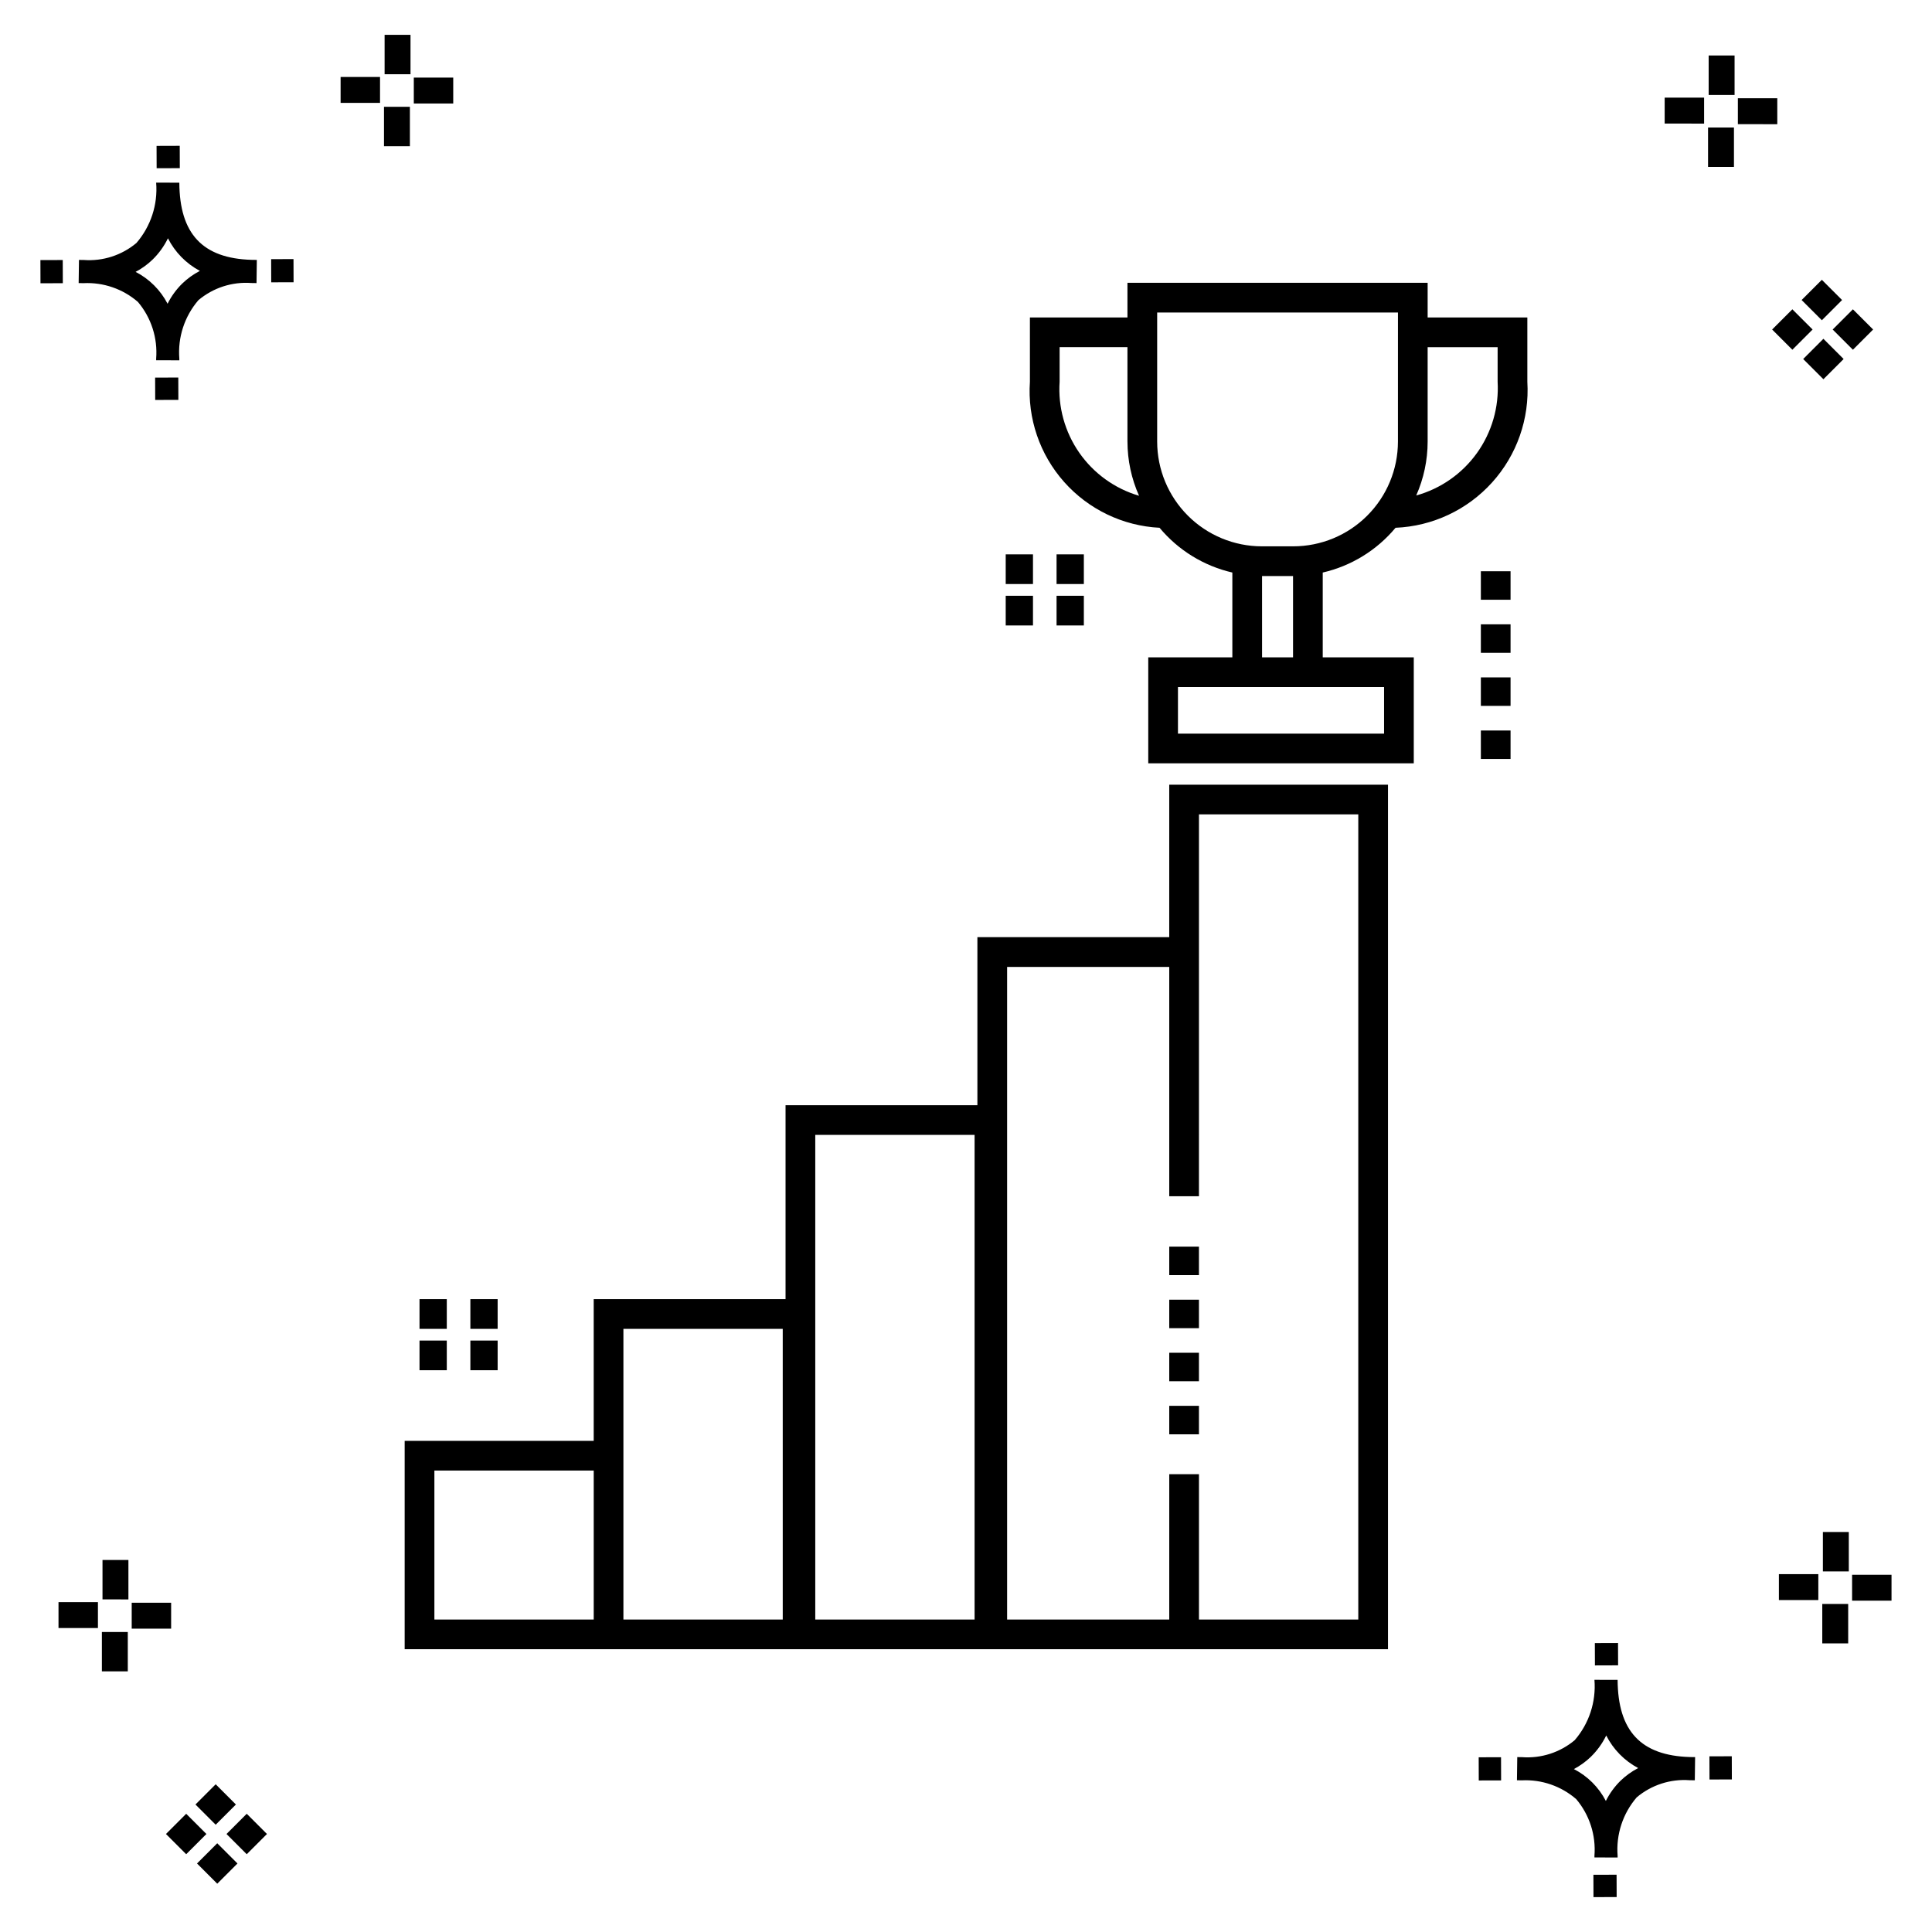
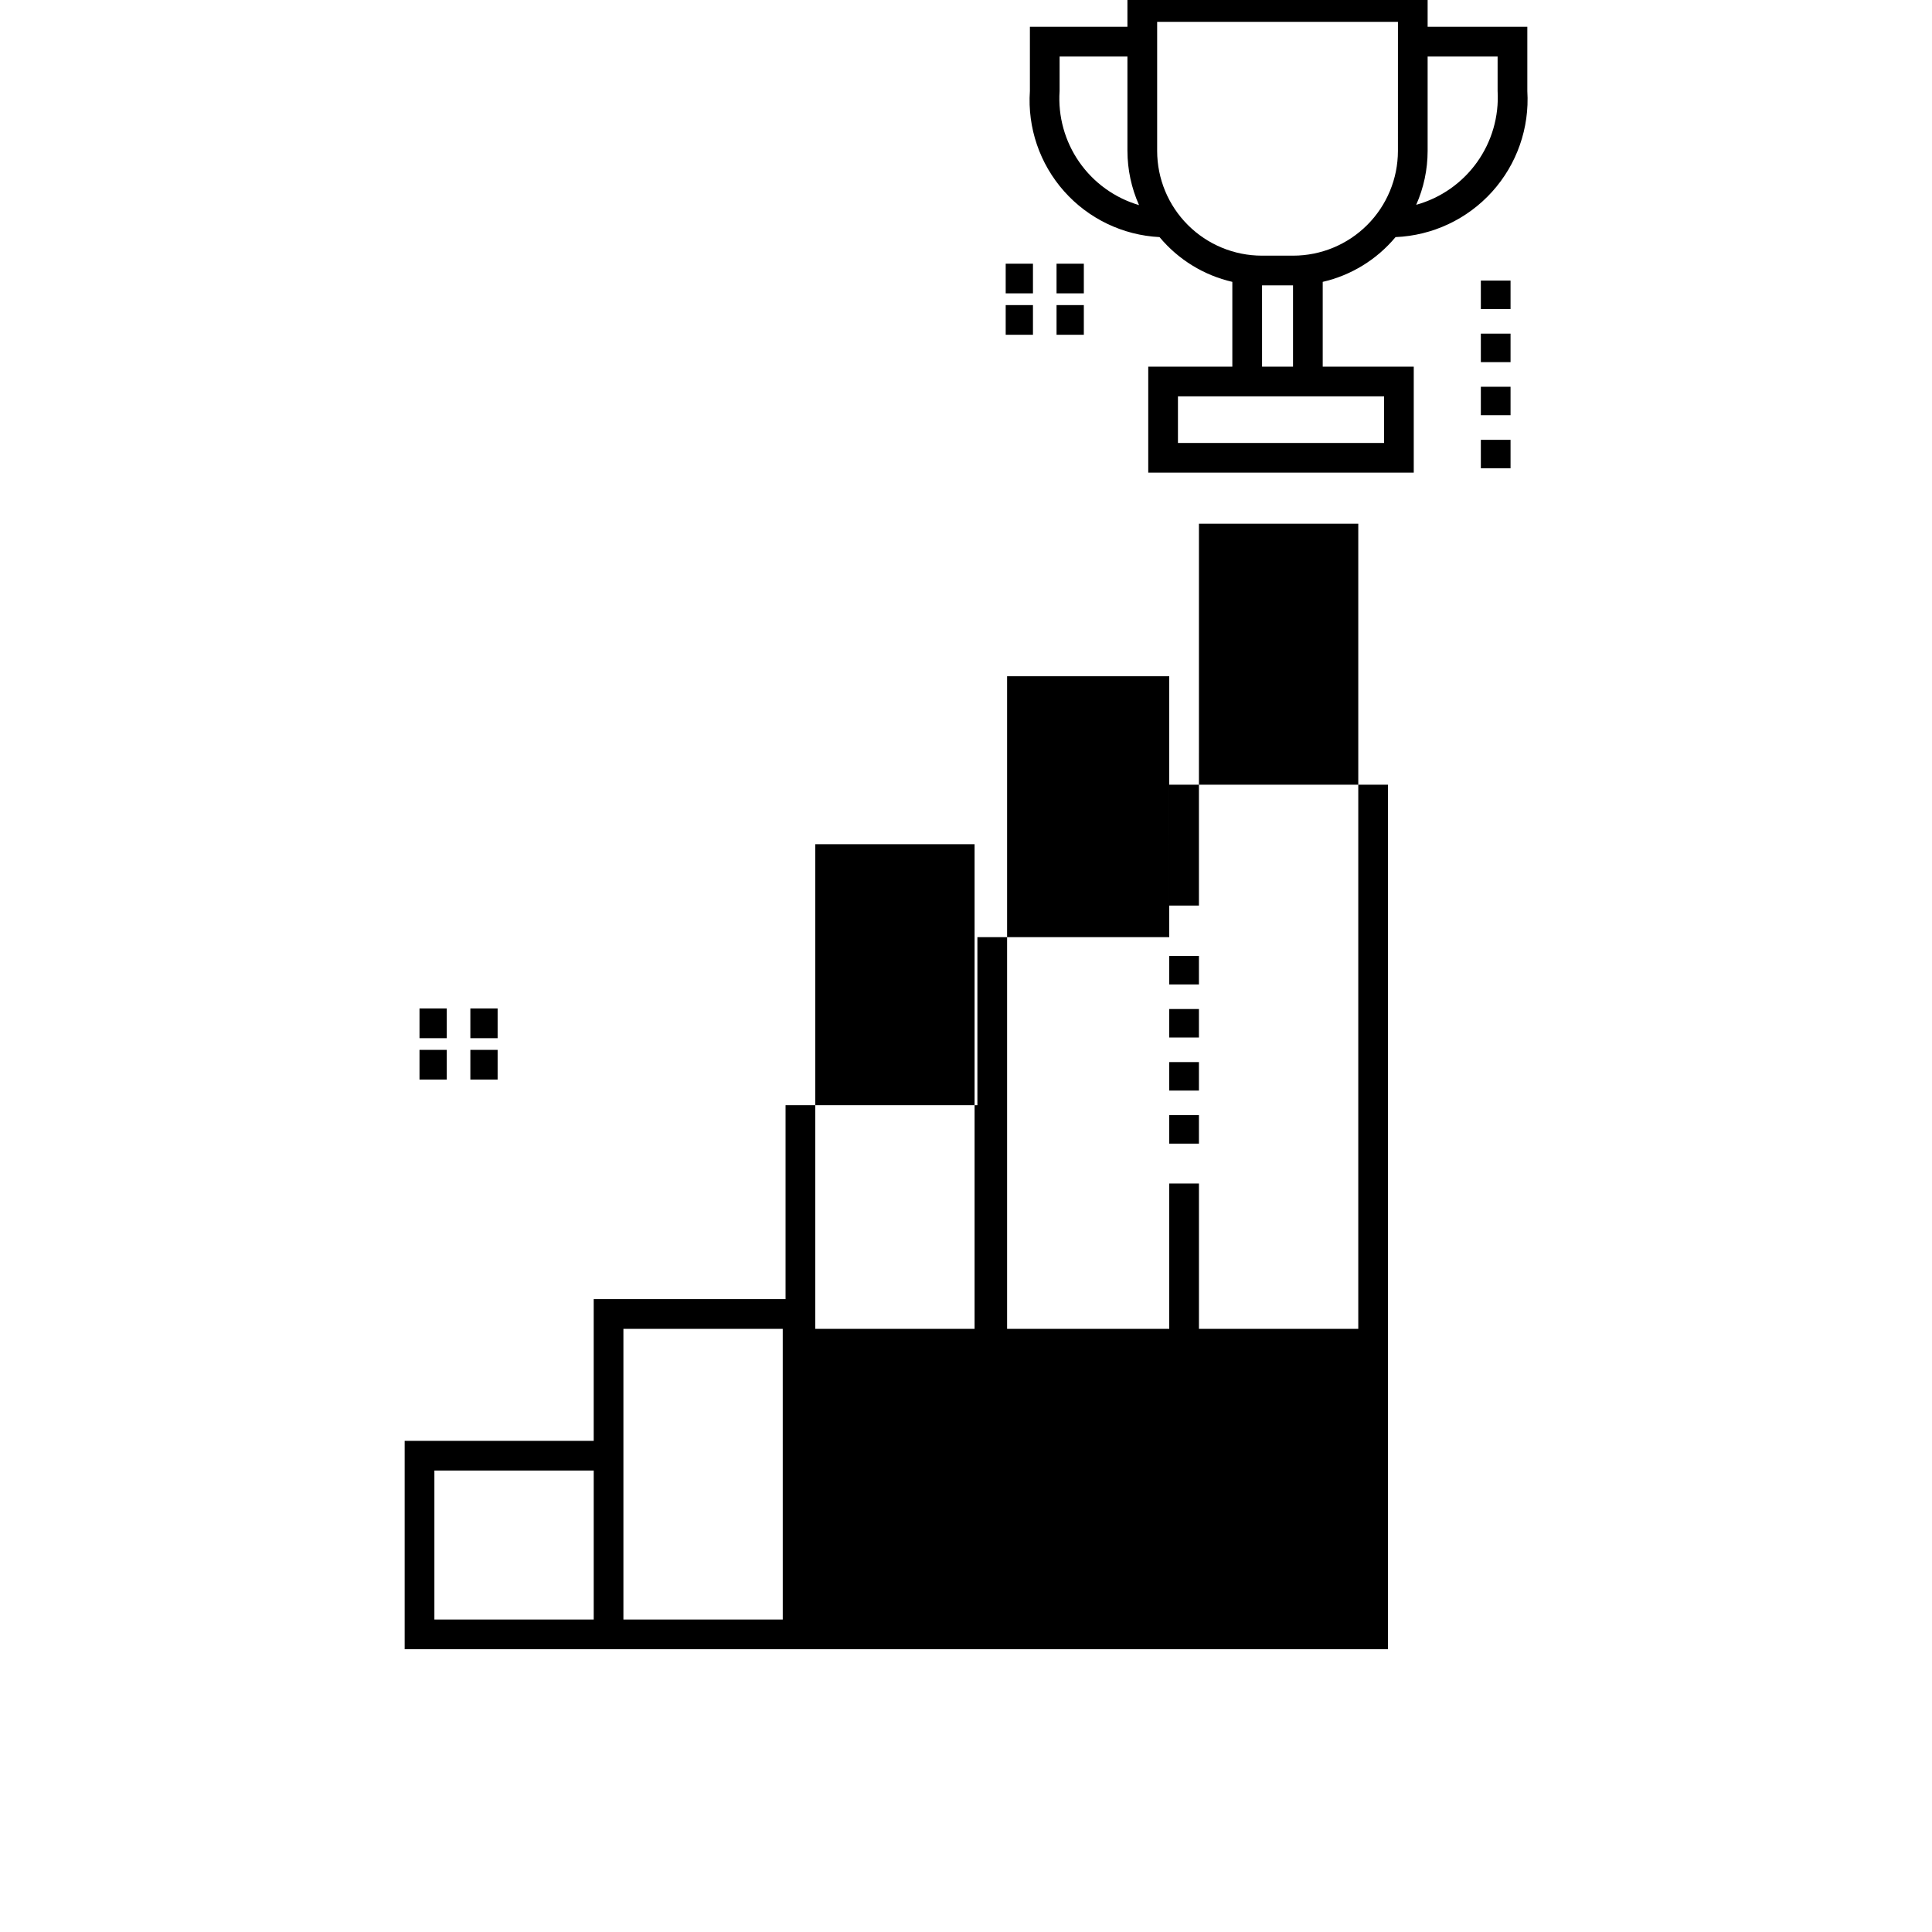
<svg xmlns="http://www.w3.org/2000/svg" fill="#000000" width="800px" height="800px" version="1.1" viewBox="144 144 512 512">
  <g>
-     <path d="m191.25 244.05 0.02 5.922-6.141 0.02-0.02-5.922zm19.43-31.188c0.43 0.023 0.914 0.008 1.383 0.02l-0.082 6.141c-0.441 0.008-0.914-0.004-1.363-0.02-5.094-0.375-10.129 1.258-14.035 4.543-3.688 4.285-5.508 9.867-5.059 15.504v0.441l-6.141-0.016v-0.438c0.43-5.449-1.309-10.848-4.836-15.023-3.984-3.449-9.145-5.231-14.406-4.973h-0.004c-0.426 0-0.855-0.008-1.293-0.02l0.086-6.141c0.434 0 0.863 0.008 1.285 0.02h0.004c5.051 0.367 10.043-1.246 13.926-4.496 3.816-4.414 5.707-10.18 5.238-16l6.141 0.008c0.07 13.547 6.168 20.074 19.156 20.449zm-13.707 2.922v0.004c-3.644-1.938-6.602-4.953-8.465-8.637-1.027 2.113-2.418 4.035-4.102 5.672-1.332 1.281-2.836 2.367-4.469 3.227 3.633 1.871 6.594 4.824 8.473 8.449 0.988-1.988 2.301-3.797 3.887-5.352 1.387-1.344 2.961-2.473 4.676-3.359zm-42.266-2.856 0.02 6.141 5.922-0.016-0.02-6.141zm67.074-0.266-5.926 0.016 0.02 6.141 5.926-0.016zm-30.129-24.098-0.02-5.922-6.141 0.02 0.02 5.922zm435.57 45.219 5.359 5.359-5.359 5.359-5.359-5.359zm7.816-7.816 5.359 5.359-5.359 5.359-5.359-5.359zm-16.043 0 5.359 5.359-5.359 5.359-5.359-5.359zm7.816-7.816 5.359 5.359-5.359 5.359-5.359-5.359zm-11.809-41.238-10.449-0.004v-6.867h10.449zm-19.398-0.164-10.449-0.004v-6.867h10.449zm7.914 11.484h-6.867v-10.438h6.867zm0.164-19.07-6.867-0.004v-10.449h6.867zm-339.57 2.266-10.449-0.004v-6.867h10.449zm-19.398-0.164-10.449-0.004v-6.867h10.449zm7.914 11.484h-6.867v-10.441h6.867zm0.164-19.07h-6.867v-10.453h6.867zm313.48 477.16 0.02 5.922 6.141-0.02-0.02-5.922zm25.57-31.203c0.43 0.023 0.914 0.008 1.383 0.02l-0.082 6.141c-0.441 0.008-0.914-0.004-1.363-0.02-5.09-0.375-10.129 1.254-14.031 4.539-3.691 4.285-5.512 9.867-5.062 15.504v0.441l-6.141-0.016v-0.438c0.43-5.449-1.309-10.848-4.836-15.023-3.984-3.449-9.141-5.231-14.406-4.973h-0.004c-0.426 0-0.855-0.008-1.293-0.02l0.086-6.141c0.434 0 0.863 0.008 1.285 0.02h0.004c5.051 0.367 10.043-1.246 13.926-4.496 3.82-4.414 5.707-10.18 5.238-16l6.141 0.008c0.07 13.551 6.168 20.078 19.156 20.453zm-13.707 2.922c-3.644-1.938-6.602-4.953-8.465-8.637-1.027 2.117-2.418 4.035-4.102 5.676-1.332 1.277-2.836 2.363-4.469 3.227 3.633 1.867 6.594 4.82 8.473 8.449 0.988-1.988 2.305-3.797 3.887-5.356 1.387-1.34 2.961-2.473 4.676-3.359zm-42.266-2.856 0.02 6.141 5.922-0.016-0.02-6.141zm67.074-0.27-5.926 0.016 0.02 6.141 5.926-0.016zm-30.129-24.098-0.02-5.922-6.141 0.02 0.02 5.922zm72.461-17.141h-10.449v-6.867h10.449zm-19.398-0.164h-10.449v-6.867h10.449zm7.914 11.484h-6.867v-10.438h6.867zm0.164-19.07h-6.867v-10.449h6.867zm-432.38 72.043 5.359 5.359-5.359 5.359-5.359-5.359zm7.816-7.816 5.359 5.359-5.359 5.359-5.359-5.359zm-16.043 0 5.359 5.359-5.359 5.359-5.359-5.359zm7.816-7.816 5.359 5.359-5.359 5.359-5.359-5.359zm-11.809-41.238-10.449-0.004v-6.867h10.449zm-19.398-0.164-10.449-0.004v-6.867h10.449zm7.914 11.484-6.867-0.008v-10.434h6.867zm0.164-19.07-6.867-0.008v-10.445h6.867z" />
-     <path d="m453.86 392.36h-50.84v44.527h-50.84v51.398h-50.844v37.555h-50.094v55.219h260.59v-229.11h-57.969zm-152.52 180.83h-42.223v-39.477h42.223zm50.098 0h-42.227v-77.031h42.223zm50.84 0h-42.223v-128.43h42.223zm59.461-213.37h42.223v213.37h-42.223v-38.516h-7.871l-0.004 38.516h-42.969v-172.95h42.969v60.777h7.871zm60.602-131.69v-9.188h-79.555v9.188h-25.848v17.035c-0.664 9.707 2.602 19.277 9.062 26.551 6.461 7.277 15.574 11.656 25.293 12.148 4.961 5.957 11.738 10.125 19.293 11.863v22.469h-22.285v28.09h70.363v-28.09h-24.125v-22.469c7.555-1.738 14.332-5.906 19.297-11.863 9.797-0.406 19.02-4.734 25.59-12.016 6.57-7.277 9.934-16.895 9.336-26.684v-17.035zm-97.531 17.035v-9.164h17.977v25.039h0.004c0.008 4.945 1.055 9.832 3.07 14.344-6.426-1.887-12.012-5.914-15.84-11.406-3.828-5.496-5.664-12.133-5.211-18.812zm85.984 80.902v12.348h-54.621v-12.348zm-32.332-7.871-0.004-21.539h8.211v21.539zm36.008-57.156c-0.008 7.356-2.938 14.41-8.137 19.609-5.203 5.203-12.258 8.129-19.613 8.133h-8.312c-7.356-0.004-14.406-2.93-19.609-8.133-5.203-5.199-8.129-12.254-8.137-19.609v-34.227h63.812zm26.418-15.875c0.387 6.734-1.543 13.395-5.469 18.879-3.926 5.484-9.609 9.457-16.105 11.262 1.992-4.492 3.023-9.352 3.027-14.266v-25.039h18.547zm-87.023 229.2h7.871v7.551h-7.871zm0 14.066h7.871v7.551h-7.871zm0 14.066h7.871v7.551h-7.871zm0 14.066h7.871v7.551h-7.871zm-29.863-214.68h7.231v7.871h-7.231zm-6.25 7.871h-7.227v-7.871h7.227zm13.48-10.977h-7.231v-7.871h7.231zm-13.48 0h-7.227v-7.871h7.227zm-141.87 208.35h-7.227v-7.871h7.227zm-13.477 0h-7.227v-7.871h7.227zm13.477-10.969h-7.227v-7.871h7.227zm-13.477 0h-7.227v-7.871h7.227zm274.04-200.77h7.871v7.543h-7.871zm0 14.066h7.871v7.543h-7.871zm0 14.066h7.871v7.543h-7.871zm0 14.066h7.871v7.543h-7.871z" />
+     <path d="m453.86 392.36h-50.84v44.527h-50.84v51.398h-50.844v37.555h-50.094v55.219h260.59v-229.11h-57.969zm-152.52 180.83h-42.223v-39.477h42.223zm50.098 0h-42.227v-77.031h42.223m50.84 0h-42.223v-128.43h42.223zm59.461-213.37h42.223v213.37h-42.223v-38.516h-7.871l-0.004 38.516h-42.969v-172.95h42.969v60.777h7.871zm60.602-131.69v-9.188h-79.555v9.188h-25.848v17.035c-0.664 9.707 2.602 19.277 9.062 26.551 6.461 7.277 15.574 11.656 25.293 12.148 4.961 5.957 11.738 10.125 19.293 11.863v22.469h-22.285v28.09h70.363v-28.09h-24.125v-22.469c7.555-1.738 14.332-5.906 19.297-11.863 9.797-0.406 19.02-4.734 25.59-12.016 6.57-7.277 9.934-16.895 9.336-26.684v-17.035zm-97.531 17.035v-9.164h17.977v25.039h0.004c0.008 4.945 1.055 9.832 3.07 14.344-6.426-1.887-12.012-5.914-15.84-11.406-3.828-5.496-5.664-12.133-5.211-18.812zm85.984 80.902v12.348h-54.621v-12.348zm-32.332-7.871-0.004-21.539h8.211v21.539zm36.008-57.156c-0.008 7.356-2.938 14.41-8.137 19.609-5.203 5.203-12.258 8.129-19.613 8.133h-8.312c-7.356-0.004-14.406-2.93-19.609-8.133-5.203-5.199-8.129-12.254-8.137-19.609v-34.227h63.812zm26.418-15.875c0.387 6.734-1.543 13.395-5.469 18.879-3.926 5.484-9.609 9.457-16.105 11.262 1.992-4.492 3.023-9.352 3.027-14.266v-25.039h18.547zm-87.023 229.2h7.871v7.551h-7.871zm0 14.066h7.871v7.551h-7.871zm0 14.066h7.871v7.551h-7.871zm0 14.066h7.871v7.551h-7.871zm-29.863-214.68h7.231v7.871h-7.231zm-6.25 7.871h-7.227v-7.871h7.227zm13.48-10.977h-7.231v-7.871h7.231zm-13.48 0h-7.227v-7.871h7.227zm-141.87 208.35h-7.227v-7.871h7.227zm-13.477 0h-7.227v-7.871h7.227zm13.477-10.969h-7.227v-7.871h7.227zm-13.477 0h-7.227v-7.871h7.227zm274.04-200.77h7.871v7.543h-7.871zm0 14.066h7.871v7.543h-7.871zm0 14.066h7.871v7.543h-7.871zm0 14.066h7.871v7.543h-7.871z" />
  </g>
</svg>